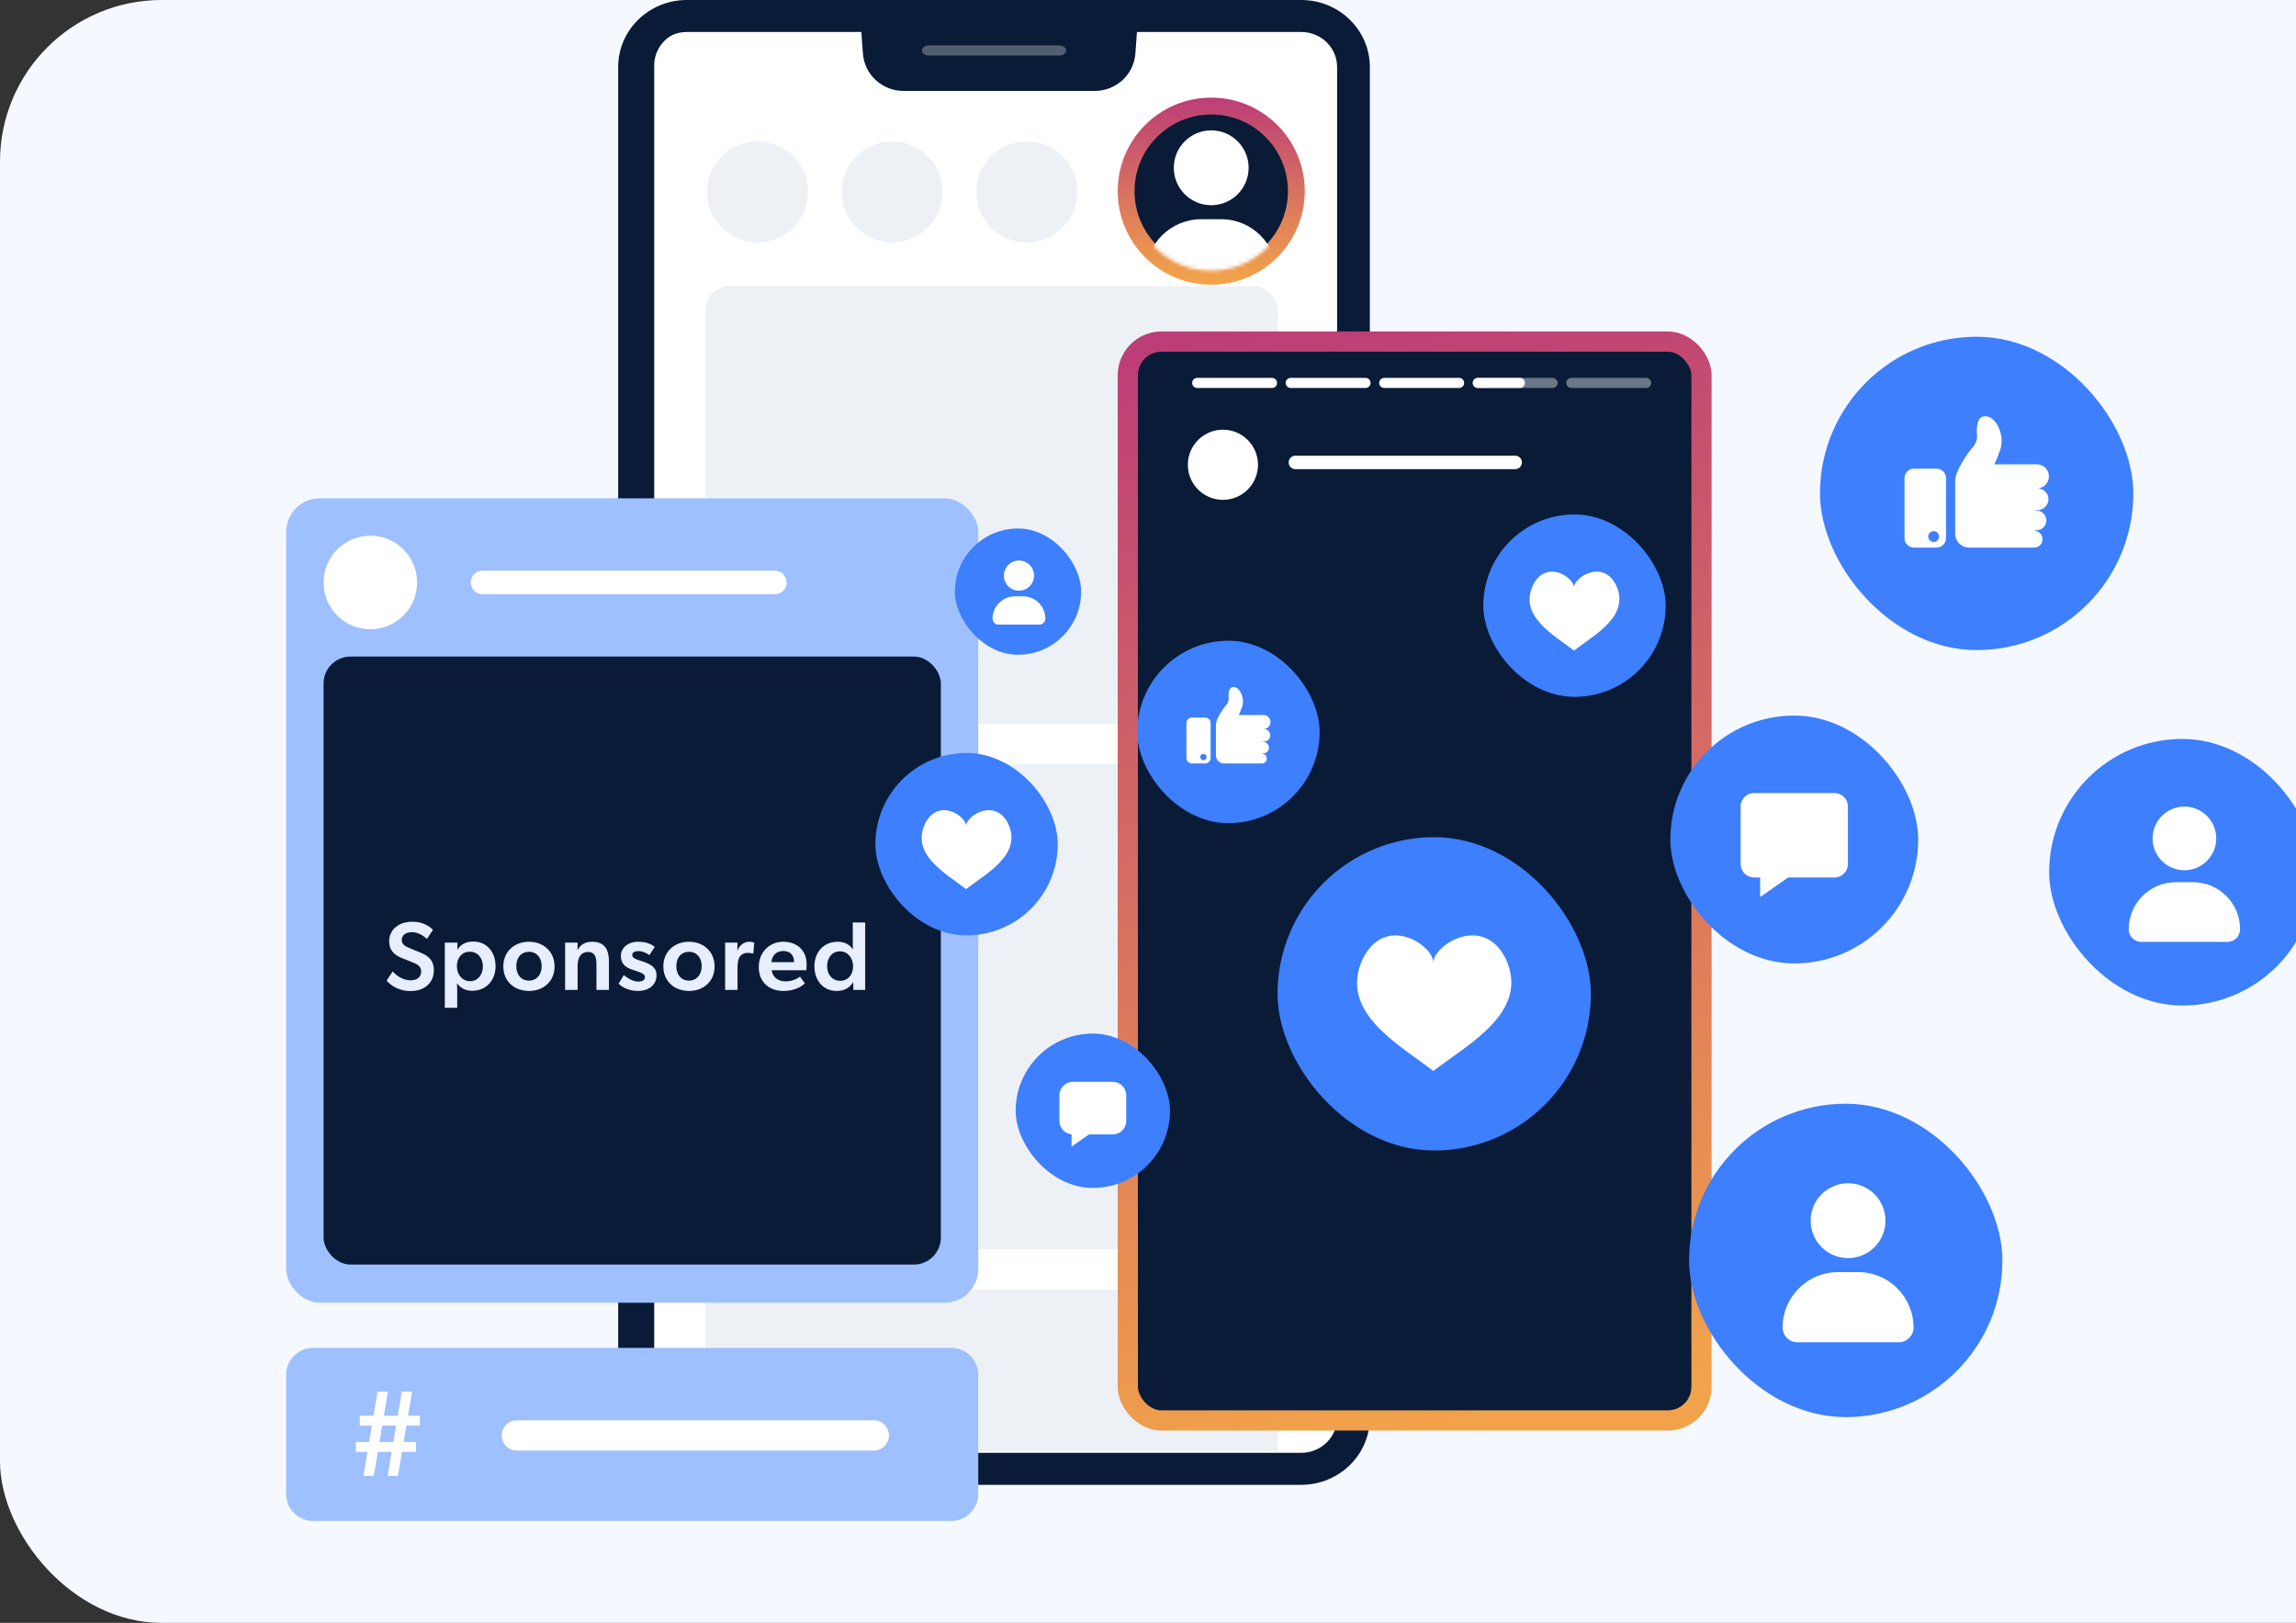
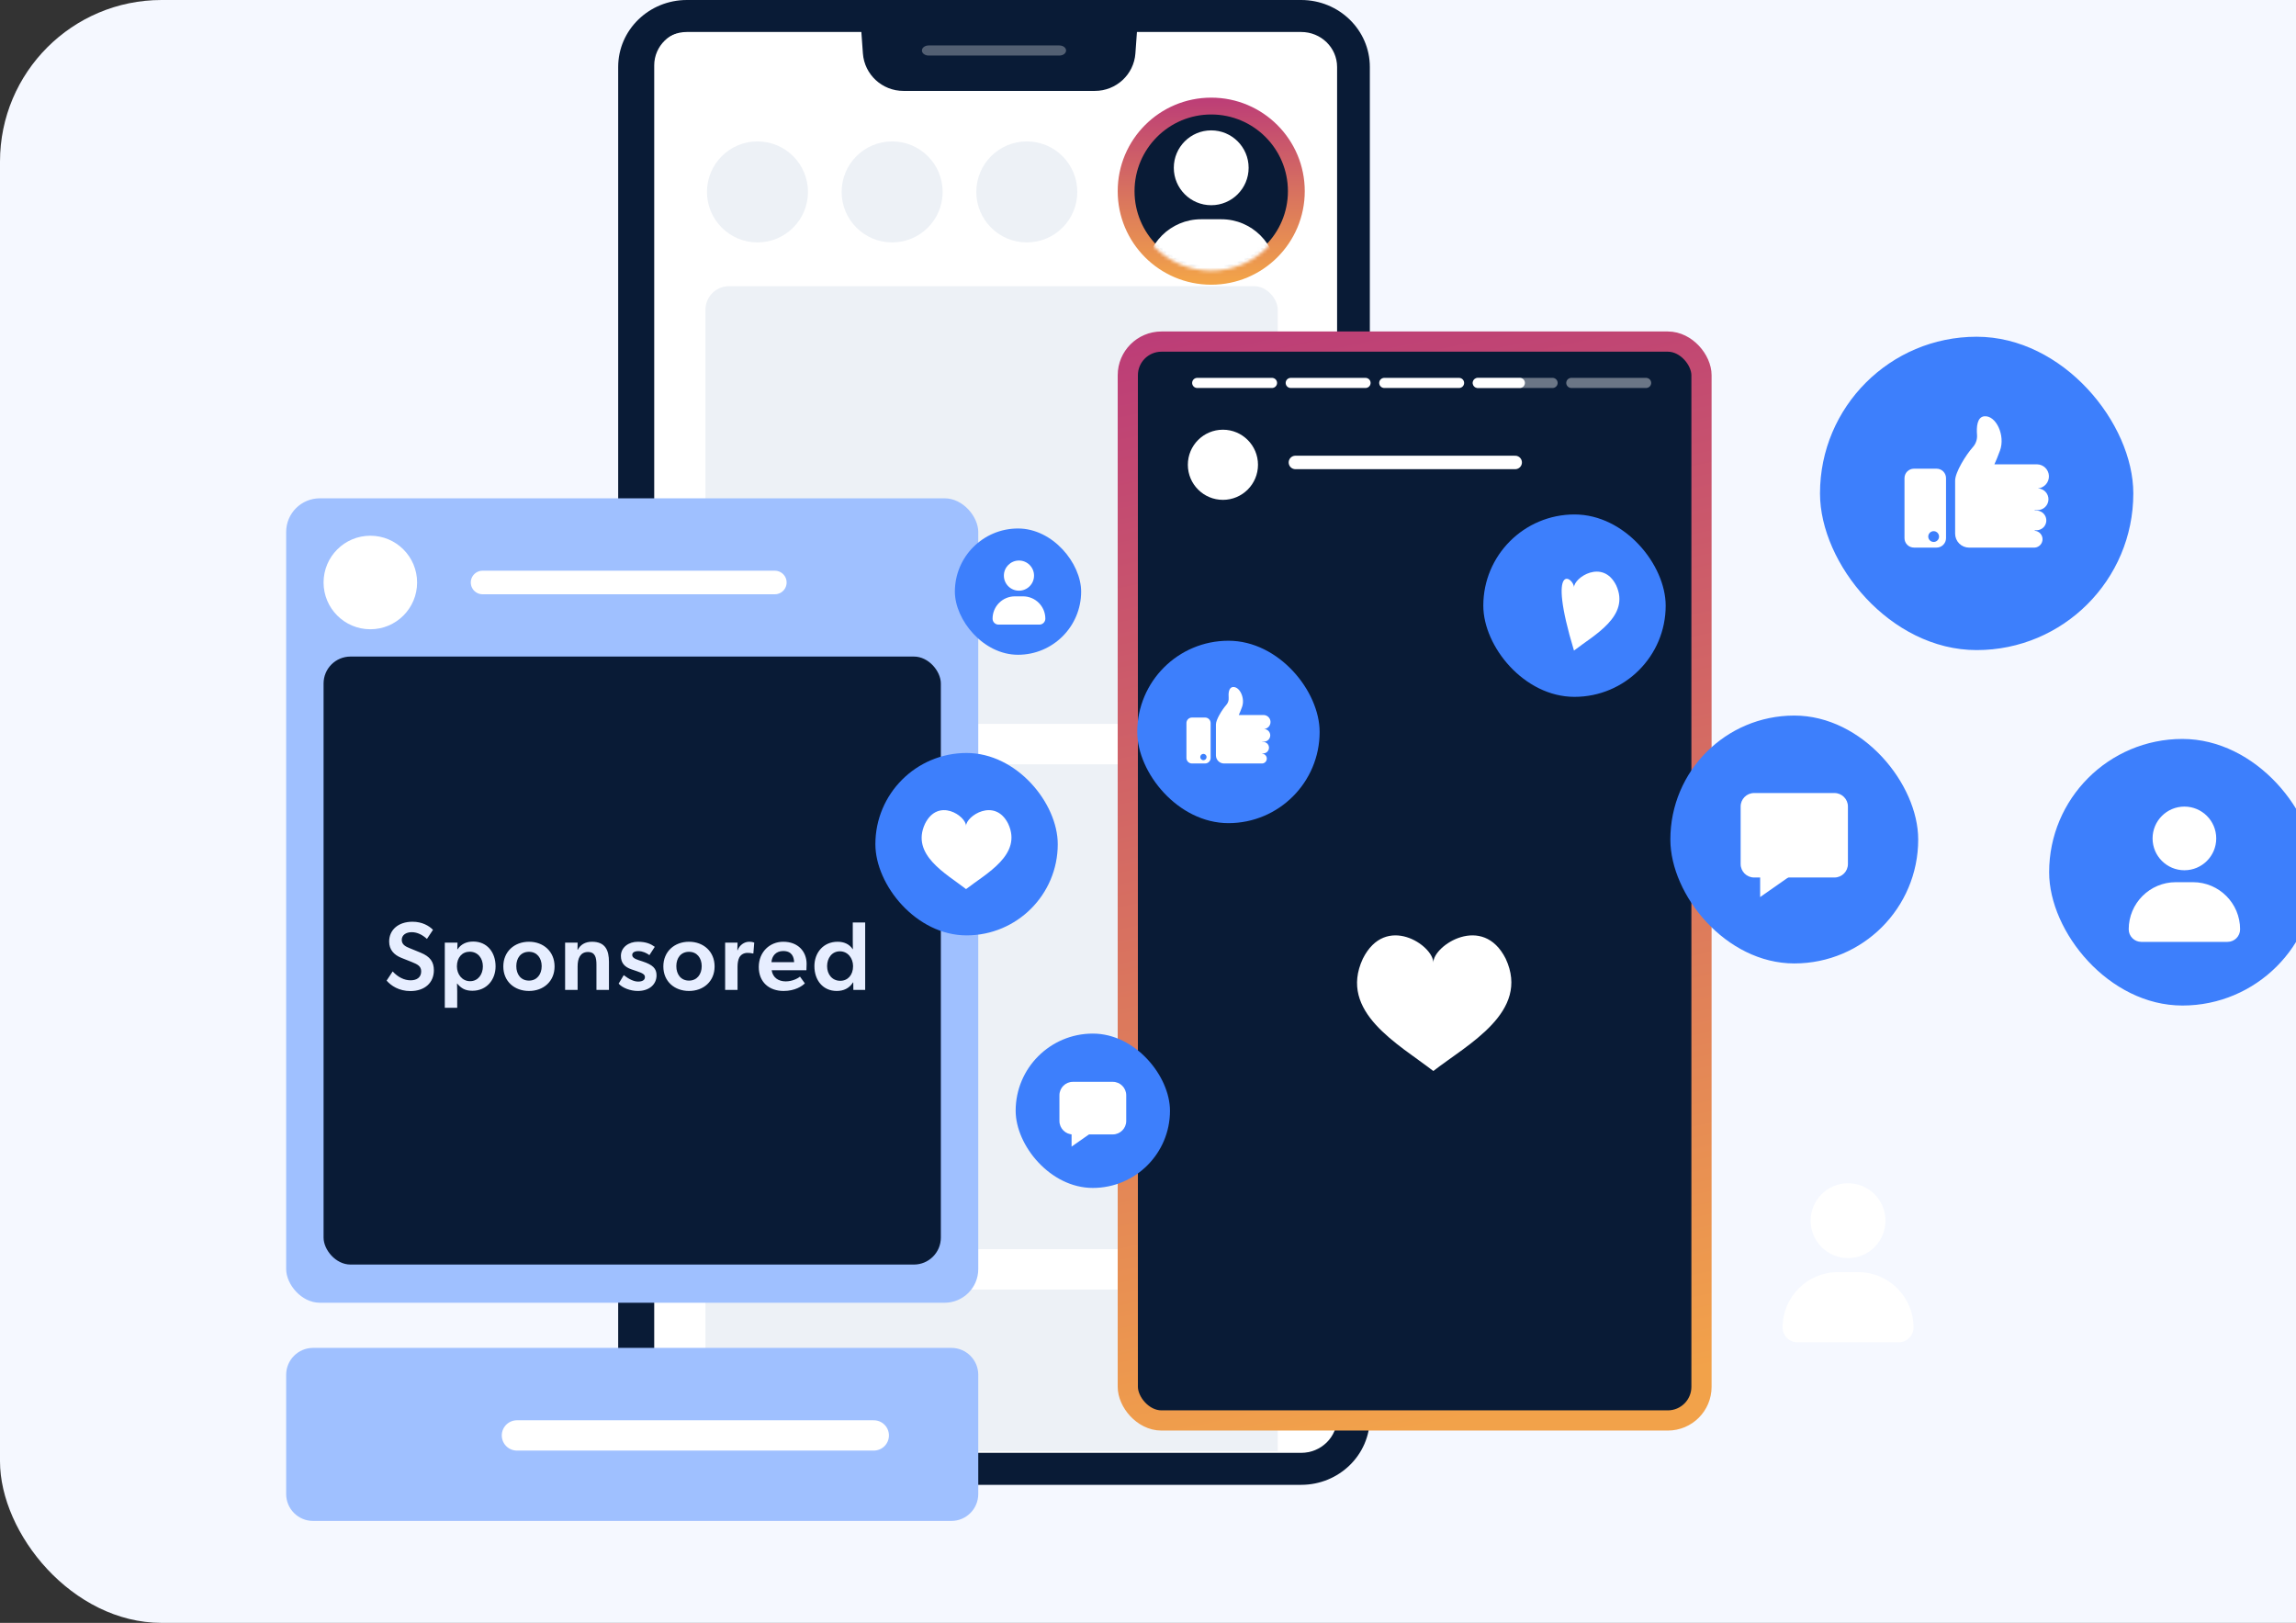
<svg xmlns="http://www.w3.org/2000/svg" width="682" height="482" viewBox="0 0 682 482" fill="none">
  <rect x="0" y="0" width="682" height="482" fill="#333333" stroke="none" />
  <rect width="911" height="482" rx="48" fill="#F5F8FF" />
  <path d="M189.738 22.66C189.738 11.802 198.674 3 209.698 3H382.346C393.369 3 402.306 11.802 402.306 22.66V416.84C402.306 427.698 393.369 436.5 382.346 436.5H209.698C198.674 436.5 189.738 427.698 189.738 416.84V22.66Z" fill="#091B36" />
  <path d="M194.328 19.419C194.328 13.665 199.096 9 204.977 9H387.071C392.952 9 397.72 13.665 397.72 19.419V421.581C397.72 427.335 392.952 432 387.071 432H204.977C199.096 432 194.328 427.335 194.328 421.581V19.419Z" fill="white" />
  <path fill-rule="evenodd" clip-rule="evenodd" d="M204.022 0H386.496C397.738 0 406.895 8.883 406.895 19.894V421.106C406.895 432.117 397.738 441 386.496 441H204.022C192.78 441 183.623 432.117 183.623 421.106V19.894C183.623 8.883 192.78 0 204.022 0ZM204.022 9.5C198.128 9.5 193.351 14.154 193.351 19.894V421.106C193.351 426.846 198.128 431.5 204.022 431.5H386.496C392.39 431.5 397.168 426.846 397.168 421.106V19.894C397.168 14.154 392.39 9.5 386.496 9.5H204.022Z" fill="#091B36" />
  <path d="M185.152 53.957C185.152 52.324 186.522 51 188.211 51V85.5C186.522 85.5 185.152 84.176 185.152 82.543V53.957Z" fill="#091B36" />
  <path d="M405.371 94.541C405.371 96.174 404.002 97.498 402.313 97.498L402.313 62.998C404.002 62.998 405.371 64.322 405.371 65.955L405.371 94.541Z" fill="#091B36" />
  <path d="M185.152 94.457C185.152 92.824 186.522 91.5 188.211 91.5V126C186.522 126 185.152 124.676 185.152 123.043V94.457Z" fill="#091B36" />
  <path d="M255.496 4.5H338.076L337.258 15.869C336.807 22.141 331.549 27 325.214 27H268.359C262.024 27 256.766 22.141 256.314 15.869L255.496 4.5Z" fill="#091B36" />
  <path opacity="0.3" d="M273.848 15C273.848 14.172 274.739 13.5 275.839 13.5H314.675C315.775 13.5 316.667 14.172 316.667 15C316.667 15.828 315.775 16.5 314.675 16.5H275.839C274.739 16.5 273.848 15.828 273.848 15Z" fill="#FFFEFE" />
  <circle cx="359.547" cy="57" r="15" fill="#EDF1F6" />
  <circle cx="305" cy="57" r="15" fill="#EDF1F6" />
  <circle cx="265" cy="57" r="15" fill="#EDF1F6" />
  <circle cx="225" cy="57" r="15" fill="#EDF1F6" />
  <rect x="209.547" y="85" width="170" height="130" rx="7" fill="#EDF1F6" />
  <rect x="209.547" y="227" width="170" height="144" rx="7" fill="#EDF1F6" />
  <rect x="209.547" y="383" width="170" height="48" fill="#EDF1F6" />
  <rect x="335" y="101.453" width="170.41" height="320.429" rx="10" fill="#091B36" stroke="url(#paint0_linear_17587_39860)" stroke-width="6" />
  <circle cx="359.781" cy="56.781" r="25.281" fill="#091B36" stroke="url(#paint1_linear_17587_39860)" stroke-width="5" />
  <circle cx="363.254" cy="138.041" r="10.418" fill="white" />
  <path d="M384.785 137.347H450.071" stroke="white" stroke-width="4" stroke-linecap="round" />
  <path d="M355.613 113.732H377.838" stroke="white" stroke-width="3" stroke-linecap="round" />
  <path d="M383.395 113.732H405.619" stroke="white" stroke-width="3" stroke-linecap="round" />
  <path d="M411.176 113.732H433.401" stroke="white" stroke-width="3" stroke-linecap="round" />
  <path d="M438.957 113.732H461.182" stroke="white" stroke-opacity="0.4" stroke-width="3" stroke-linecap="round" />
  <path d="M438.957 113.732H451.459" stroke="white" stroke-width="3" stroke-linecap="round" />
  <path d="M466.738 113.732H488.963" stroke="white" stroke-opacity="0.4" stroke-width="3" stroke-linecap="round" />
  <mask id="mask0_17587_39860" style="mask-type:alpha" maskUnits="userSpaceOnUse" x="336" y="33" width="48" height="48">
    <circle cx="359.78" cy="56.781" r="22.114" fill="#D2DCE4" stroke="url(#paint2_linear_17587_39860)" stroke-width="3" />
  </mask>
  <g mask="url(#mask0_17587_39860)">
    <circle cx="359.778" cy="49.836" r="11.113" fill="white" />
    <path d="M340.332 81.566C340.332 72.481 347.697 65.116 356.781 65.116H362.776C371.861 65.116 379.226 72.481 379.226 81.566C379.226 83.988 377.262 85.952 374.839 85.952H344.719C342.296 85.952 340.332 83.988 340.332 81.566Z" fill="white" />
  </g>
  <rect x="85" y="148" width="205.581" height="238.918" rx="10" fill="#9FC0FF" />
  <rect x="96.113" y="195" width="183.356" height="180.578" rx="8" fill="#091B36" />
  <circle cx="110.004" cy="173.003" r="13.891" fill="white" />
  <path d="M85 408.328C85 403.91 88.582 400.328 93 400.328H282.581C286.999 400.328 290.581 403.91 290.581 408.328V443.723C290.581 448.142 286.999 451.723 282.581 451.723H93C88.582 451.723 85 448.142 85 443.723V408.328Z" fill="#9FC0FF" />
  <path d="M143.34 173H230.156" stroke="white" stroke-width="7" stroke-linecap="round" />
  <path d="M153.547 426.328H259.547" stroke="white" stroke-width="9" stroke-linecap="round" />
-   <path d="M124.699 423.411V420.476H121.205L122.403 413.328H119.375L118.144 420.476H114.018L115.216 413.328H112.155L110.957 420.476H106.864V423.411H110.458L109.659 428.28H105.699V431.215H109.16L107.962 438.328H111.023L112.221 431.215H116.347L115.149 438.328H118.211L119.408 431.215H123.568V428.28H119.908L120.706 423.411H124.699ZM117.645 423.411L116.846 428.28H112.72L113.519 423.411H117.645Z" fill="white" />
  <rect x="540.609" y="100.012" width="93.067" height="93.067" rx="46.533" fill="#3D7FFC" />
  <path d="M575.238 139.201H568.514C567.769 139.201 567.055 139.497 566.529 140.023C566.003 140.55 565.707 141.263 565.707 142.008V159.842C565.71 160.584 566.008 161.294 566.534 161.818C567.06 162.341 567.772 162.635 568.514 162.635H575.238C575.983 162.635 576.697 162.339 577.223 161.813C577.749 161.287 578.045 160.573 578.045 159.828V142.008C578.045 141.263 577.749 140.55 577.223 140.023C576.697 139.497 575.983 139.201 575.238 139.201ZM574.367 160.966C574.049 160.966 573.738 160.872 573.473 160.695C573.209 160.518 573.003 160.267 572.881 159.973C572.759 159.679 572.727 159.356 572.789 159.044C572.851 158.732 573.005 158.446 573.23 158.221C573.454 157.996 573.741 157.843 574.053 157.781C574.365 157.718 574.688 157.75 574.982 157.872C575.276 157.994 575.527 158.2 575.704 158.464C575.881 158.729 575.975 159.04 575.975 159.358C575.974 159.785 575.803 160.194 575.501 160.495C575.199 160.797 574.789 160.966 574.362 160.966H574.367Z" fill="white" />
  <path d="M604.389 151.509V151.64H604.916C605.493 151.642 606.056 151.814 606.535 152.135C607.015 152.455 607.388 152.911 607.61 153.443C607.832 153.976 607.891 154.562 607.781 155.128C607.671 155.694 607.396 156.215 606.991 156.625C606.44 157.176 605.695 157.489 604.916 157.497H604.389V157.645C605.02 157.691 605.611 157.974 606.043 158.438C606.474 158.901 606.714 159.511 606.714 160.145C606.714 160.778 606.474 161.388 606.043 161.851C605.611 162.315 605.02 162.598 604.389 162.644C604.331 162.65 604.272 162.65 604.214 162.644H584.899C583.801 162.645 582.746 162.21 581.969 161.435C581.191 160.659 580.752 159.606 580.75 158.508V142.731C580.75 140.265 583.94 135.122 585.98 132.834C586.436 132.336 586.785 131.749 587.004 131.11C587.223 130.471 587.308 129.794 587.252 129.121C587.078 126.942 587.222 123.843 589.431 123.638C592.883 123.32 595.716 129.304 594.082 133.801C593.406 135.628 592.853 136.974 592.413 137.907H605.051C605.973 137.913 606.856 138.275 607.518 138.916C608.18 139.557 608.569 140.429 608.605 141.35C608.641 142.27 608.321 143.17 607.711 143.86C607.101 144.551 606.248 144.98 605.33 145.059C606.171 145.081 606.971 145.432 607.558 146.035C608.144 146.638 608.473 147.446 608.472 148.288C608.465 149.141 608.123 149.957 607.518 150.559C606.914 151.161 606.096 151.501 605.243 151.504L604.389 151.509Z" fill="white" />
  <rect x="337.809" y="190.301" width="54.173" height="54.173" rx="27.087" fill="#3D7FFC" />
  <path d="M357.966 213.113H354.052C353.618 213.113 353.203 213.285 352.896 213.592C352.59 213.898 352.418 214.314 352.418 214.747V225.128C352.42 225.56 352.593 225.973 352.899 226.278C353.205 226.583 353.62 226.754 354.052 226.754H357.966C358.399 226.754 358.815 226.582 359.121 226.275C359.428 225.969 359.6 225.554 359.6 225.12V214.747C359.6 214.314 359.428 213.898 359.121 213.592C358.815 213.285 358.399 213.113 357.966 213.113ZM357.459 225.782C357.274 225.782 357.093 225.727 356.939 225.625C356.785 225.522 356.665 225.376 356.594 225.204C356.523 225.033 356.504 224.845 356.541 224.664C356.577 224.482 356.666 224.315 356.797 224.184C356.928 224.053 357.095 223.964 357.276 223.928C357.458 223.892 357.646 223.911 357.817 223.981C357.988 224.052 358.134 224.172 358.237 224.326C358.34 224.48 358.395 224.661 358.395 224.846C358.394 225.095 358.295 225.333 358.119 225.508C357.943 225.684 357.705 225.782 357.456 225.782H357.459Z" fill="white" />
  <path d="M374.936 220.277V220.353H375.243C375.578 220.354 375.906 220.455 376.185 220.641C376.464 220.828 376.682 221.093 376.811 221.403C376.94 221.713 376.974 222.054 376.91 222.384C376.846 222.713 376.686 223.016 376.45 223.255C376.13 223.576 375.696 223.758 375.243 223.763H374.936V223.849C375.303 223.876 375.647 224.04 375.898 224.31C376.149 224.58 376.289 224.935 376.289 225.304C376.289 225.673 376.149 226.028 375.898 226.297C375.647 226.567 375.303 226.732 374.936 226.759C374.902 226.763 374.868 226.763 374.834 226.759H363.591C362.951 226.759 362.338 226.506 361.885 226.055C361.432 225.603 361.177 224.991 361.176 224.351V215.168C361.176 213.732 363.033 210.739 364.22 209.407C364.486 209.117 364.689 208.775 364.816 208.403C364.944 208.032 364.993 207.637 364.961 207.245C364.859 205.977 364.943 204.173 366.229 204.054C368.238 203.869 369.887 207.352 368.936 209.97C368.543 211.033 368.221 211.817 367.964 212.36H375.321C375.858 212.363 376.372 212.574 376.757 212.947C377.142 213.32 377.369 213.828 377.39 214.364C377.411 214.9 377.224 215.423 376.869 215.825C376.514 216.227 376.018 216.477 375.484 216.523C375.973 216.536 376.439 216.74 376.78 217.091C377.122 217.442 377.313 217.913 377.313 218.402C377.309 218.899 377.109 219.374 376.757 219.725C376.405 220.075 375.93 220.273 375.433 220.275L374.936 220.277Z" fill="white" />
  <rect x="301.691" y="306.981" width="45.839" height="45.839" rx="22.919" fill="#3D7FFC" />
  <path d="M318.299 340.548V336.339H324.311L318.299 340.548Z" fill="white" />
  <path d="M314.691 325.308C314.691 323.098 316.482 321.308 318.691 321.308H330.532C332.741 321.308 334.532 323.098 334.532 325.308V332.927C334.532 335.136 332.741 336.927 330.532 336.927H318.691C316.482 336.927 314.691 335.136 314.691 332.927V325.308Z" fill="white" />
  <rect x="496.16" y="212.525" width="73.62" height="73.62" rx="36.81" fill="#3D7FFC" />
  <path d="M522.83 266.433V259.674H532.486L522.83 266.433Z" fill="white" />
  <path d="M517.037 239.534C517.037 237.325 518.828 235.534 521.037 235.534H544.903C547.112 235.534 548.903 237.325 548.903 239.534V256.62C548.903 258.829 547.112 260.62 544.903 260.62H521.037C518.828 260.62 517.037 258.829 517.037 256.62V239.534Z" fill="white" />
  <rect x="608.674" y="219.471" width="79.176" height="79.176" rx="39.588" fill="#3D7FFC" />
  <ellipse cx="648.852" cy="249.013" rx="9.454" ry="9.454" fill="white" />
  <path d="M632.309 276.007C632.309 268.278 638.574 262.013 646.303 262.013H651.403C659.132 262.013 665.397 268.278 665.397 276.007C665.397 278.068 663.726 279.739 661.665 279.739H636.04C633.979 279.739 632.309 278.068 632.309 276.007Z" fill="white" />
  <rect x="283.635" y="156.964" width="37.505" height="37.505" rx="18.752" fill="#3D7FFC" />
  <ellipse cx="302.67" cy="170.959" rx="4.478" ry="4.478" fill="white" />
  <path d="M294.832 183.745C294.832 180.084 297.8 177.116 301.461 177.116H303.877C307.538 177.116 310.506 180.084 310.506 183.745C310.506 184.721 309.714 185.513 308.738 185.513H296.6C295.623 185.513 294.832 184.721 294.832 183.745Z" fill="white" />
-   <rect x="501.717" y="327.817" width="93.067" height="93.067" rx="46.533" fill="#3D7FFC" />
  <ellipse cx="548.945" cy="362.544" rx="11.113" ry="11.113" fill="white" />
  <path d="M529.498 394.274C529.498 385.189 536.863 377.824 545.947 377.824H551.942C561.027 377.824 568.392 385.189 568.392 394.274C568.392 396.696 566.428 398.66 564.005 398.66H533.885C531.462 398.66 529.498 396.696 529.498 394.274Z" fill="white" />
-   <rect x="379.48" y="248.642" width="93.067" height="93.067" rx="46.533" fill="#3D7FFC" />
  <path d="M425.75 318.094C415.561 310.184 397.448 300.579 404.807 284.755C411.585 271.194 425.75 280.799 425.75 285.886C425.75 280.799 440.465 271.194 447.259 284.755C454.617 300.573 435.936 310.178 425.75 318.094Z" fill="white" />
  <rect x="440.598" y="152.796" width="54.173" height="54.173" rx="27.087" fill="#3D7FFC" />
-   <path d="M467.532 193.224C461.601 188.619 451.057 183.028 455.341 173.817C459.286 165.923 467.532 171.514 467.532 174.476C467.532 171.514 476.097 165.923 480.052 173.817C484.335 183.024 473.461 188.615 467.532 193.224Z" fill="white" />
+   <path d="M467.532 193.224C459.286 165.923 467.532 171.514 467.532 174.476C467.532 171.514 476.097 165.923 480.052 173.817C484.335 183.024 473.461 188.615 467.532 193.224Z" fill="white" />
  <rect x="260.021" y="223.639" width="54.173" height="54.173" rx="27.087" fill="#3D7FFC" />
  <path d="M286.954 264.066C281.023 259.462 270.479 253.871 274.763 244.66C278.708 236.766 286.954 242.357 286.954 245.318C286.954 242.357 295.519 236.766 299.473 244.66C303.757 253.867 292.883 259.458 286.954 264.066Z" fill="white" />
  <path d="M124.962 282.951L121.627 281.588C120.583 281.153 119.336 280.602 119.336 279.152C119.336 277.673 120.641 276.861 122.294 276.861C124.005 276.861 125.542 277.702 126.818 278.862L128.616 276.165C127.427 274.947 125.368 273.758 122.526 273.758C118.321 273.758 115.595 276.165 115.595 279.645C115.595 282.081 117.045 283.618 119.22 284.488L122.352 285.735C124.063 286.431 125.107 286.953 125.107 288.519C125.107 290.259 123.831 291.158 121.975 291.158C120.09 291.158 118.205 290.23 116.639 288.519L114.841 291.245C116.146 292.753 118.495 294.348 121.917 294.348C126.151 294.348 128.877 291.883 128.877 288.171C128.877 285.677 127.775 284.111 124.962 282.951ZM135.836 281.936L135.894 279.964H132.124V299.307H135.807V294.435C135.807 293.449 135.778 292.811 135.749 292.144L135.807 292.115C136.967 293.507 138.156 294.261 140.302 294.261C144.565 294.261 147.204 290.984 147.204 287.011C147.204 282.835 144.681 279.645 140.563 279.645C138.707 279.645 137.025 280.283 135.894 281.965L135.836 281.936ZM139.519 282.661C141.926 282.661 143.434 284.575 143.434 287.011C143.434 289.36 142.042 291.419 139.635 291.419C137.257 291.419 135.72 289.36 135.72 287.011C135.72 284.372 137.286 282.661 139.519 282.661ZM157.131 294.319C161.423 294.319 164.729 291.477 164.729 287.04C164.729 282.603 161.423 279.703 157.131 279.703C152.81 279.703 149.504 282.603 149.504 287.04C149.504 291.477 152.81 294.319 157.131 294.319ZM160.901 286.953C160.901 289.36 159.509 291.245 157.131 291.245C154.695 291.245 153.361 289.36 153.361 286.953C153.361 284.546 154.695 282.69 157.131 282.69C159.509 282.69 160.901 284.546 160.901 286.953ZM177.17 286.489V294H180.882V285.677C180.882 282.313 179.867 279.703 175.836 279.703C173.806 279.703 172.385 280.602 171.631 282.081H171.544L171.573 279.964H167.861V294H171.573V287.011C171.573 284.662 172.356 282.748 174.647 282.748C176.793 282.748 177.17 284.401 177.17 286.489ZM192.901 283.676L194.496 281.211C193.336 280.37 191.944 279.703 189.45 279.703C186.753 279.703 184.433 281.356 184.433 283.908C184.433 285.967 185.506 287.214 187.594 287.91L189.218 288.461C191.016 289.07 191.567 289.476 191.567 290.201C191.567 291.013 190.929 291.535 189.537 291.535C188.348 291.535 186.927 290.897 185.274 289.621L183.766 292.144C184.897 293.449 187.304 294.319 189.45 294.319C192.901 294.319 195.018 292.347 195.018 289.679C195.018 287.649 193.916 286.547 190.813 285.532L189.827 285.213C188.261 284.72 187.797 284.227 187.797 283.618C187.797 282.951 188.406 282.487 189.624 282.487C190.9 282.487 192.089 283.067 192.901 283.676ZM204.665 294.319C208.957 294.319 212.263 291.477 212.263 287.04C212.263 282.603 208.957 279.703 204.665 279.703C200.344 279.703 197.038 282.603 197.038 287.04C197.038 291.477 200.344 294.319 204.665 294.319ZM208.435 286.953C208.435 289.36 207.043 291.245 204.665 291.245C202.229 291.245 200.895 289.36 200.895 286.953C200.895 284.546 202.229 282.69 204.665 282.69C207.043 282.69 208.435 284.546 208.435 286.953ZM215.395 279.964V294H219.078V287.098C219.078 286.025 219.252 285.068 219.6 284.372C220.122 283.473 220.963 283.009 222.065 283.009C222.558 283.009 223.196 283.067 223.602 283.183H223.776L224.037 279.964C224.037 279.964 223.515 279.703 222.558 279.703C221.05 279.703 219.658 280.718 219.107 282.226H219.02L219.078 279.964H215.395ZM229.212 288.171H239.536C239.536 288.171 239.594 287.011 239.594 286.286C239.594 282.545 236.984 279.703 232.663 279.703C228.661 279.703 225.384 282.719 225.384 287.214C225.384 291.738 228.516 294.319 232.75 294.319C236.172 294.319 238.289 292.869 239.072 292.057L237.622 290.056C236.955 290.636 235.273 291.477 233.388 291.477C231.271 291.477 229.56 290.404 229.212 288.171ZM232.634 282.458C235.244 282.458 235.824 284.227 235.882 285.764H229.154C229.27 283.995 230.43 282.458 232.634 282.458ZM253.452 291.796L253.481 294H256.99V273.99H253.307V279.529C253.307 280.515 253.307 281.269 253.336 281.907H253.278C252.292 280.399 250.697 279.703 248.812 279.703C244.549 279.703 241.91 282.98 241.91 286.953C241.91 291.129 244.433 294.319 248.551 294.319C250.494 294.319 252.234 293.594 253.365 291.796H253.452ZM249.595 291.303C247.188 291.303 245.68 289.389 245.68 286.953C245.68 284.604 247.072 282.545 249.479 282.545C251.857 282.545 253.394 284.604 253.394 286.953C253.394 289.592 251.828 291.303 249.595 291.303Z" fill="#E7EEFF" />
  <defs>
    <linearGradient id="paint0_linear_17587_39860" x1="368.355" y1="94.286" x2="437.965" y2="421.099" gradientUnits="userSpaceOnUse">
      <stop stop-color="#BC3D77" />
      <stop offset="1" stop-color="#F2A24A" />
    </linearGradient>
    <linearGradient id="paint1_linear_17587_39860" x1="359.781" y1="29" x2="359.781" y2="84.562" gradientUnits="userSpaceOnUse">
      <stop stop-color="#BC3D77" />
      <stop offset="1" stop-color="#F3A548" />
    </linearGradient>
    <linearGradient id="paint2_linear_17587_39860" x1="359.78" y1="33.167" x2="359.78" y2="80.395" gradientUnits="userSpaceOnUse">
      <stop stop-color="#BC3D77" />
      <stop offset="1" stop-color="#F3A548" />
    </linearGradient>
  </defs>
</svg>